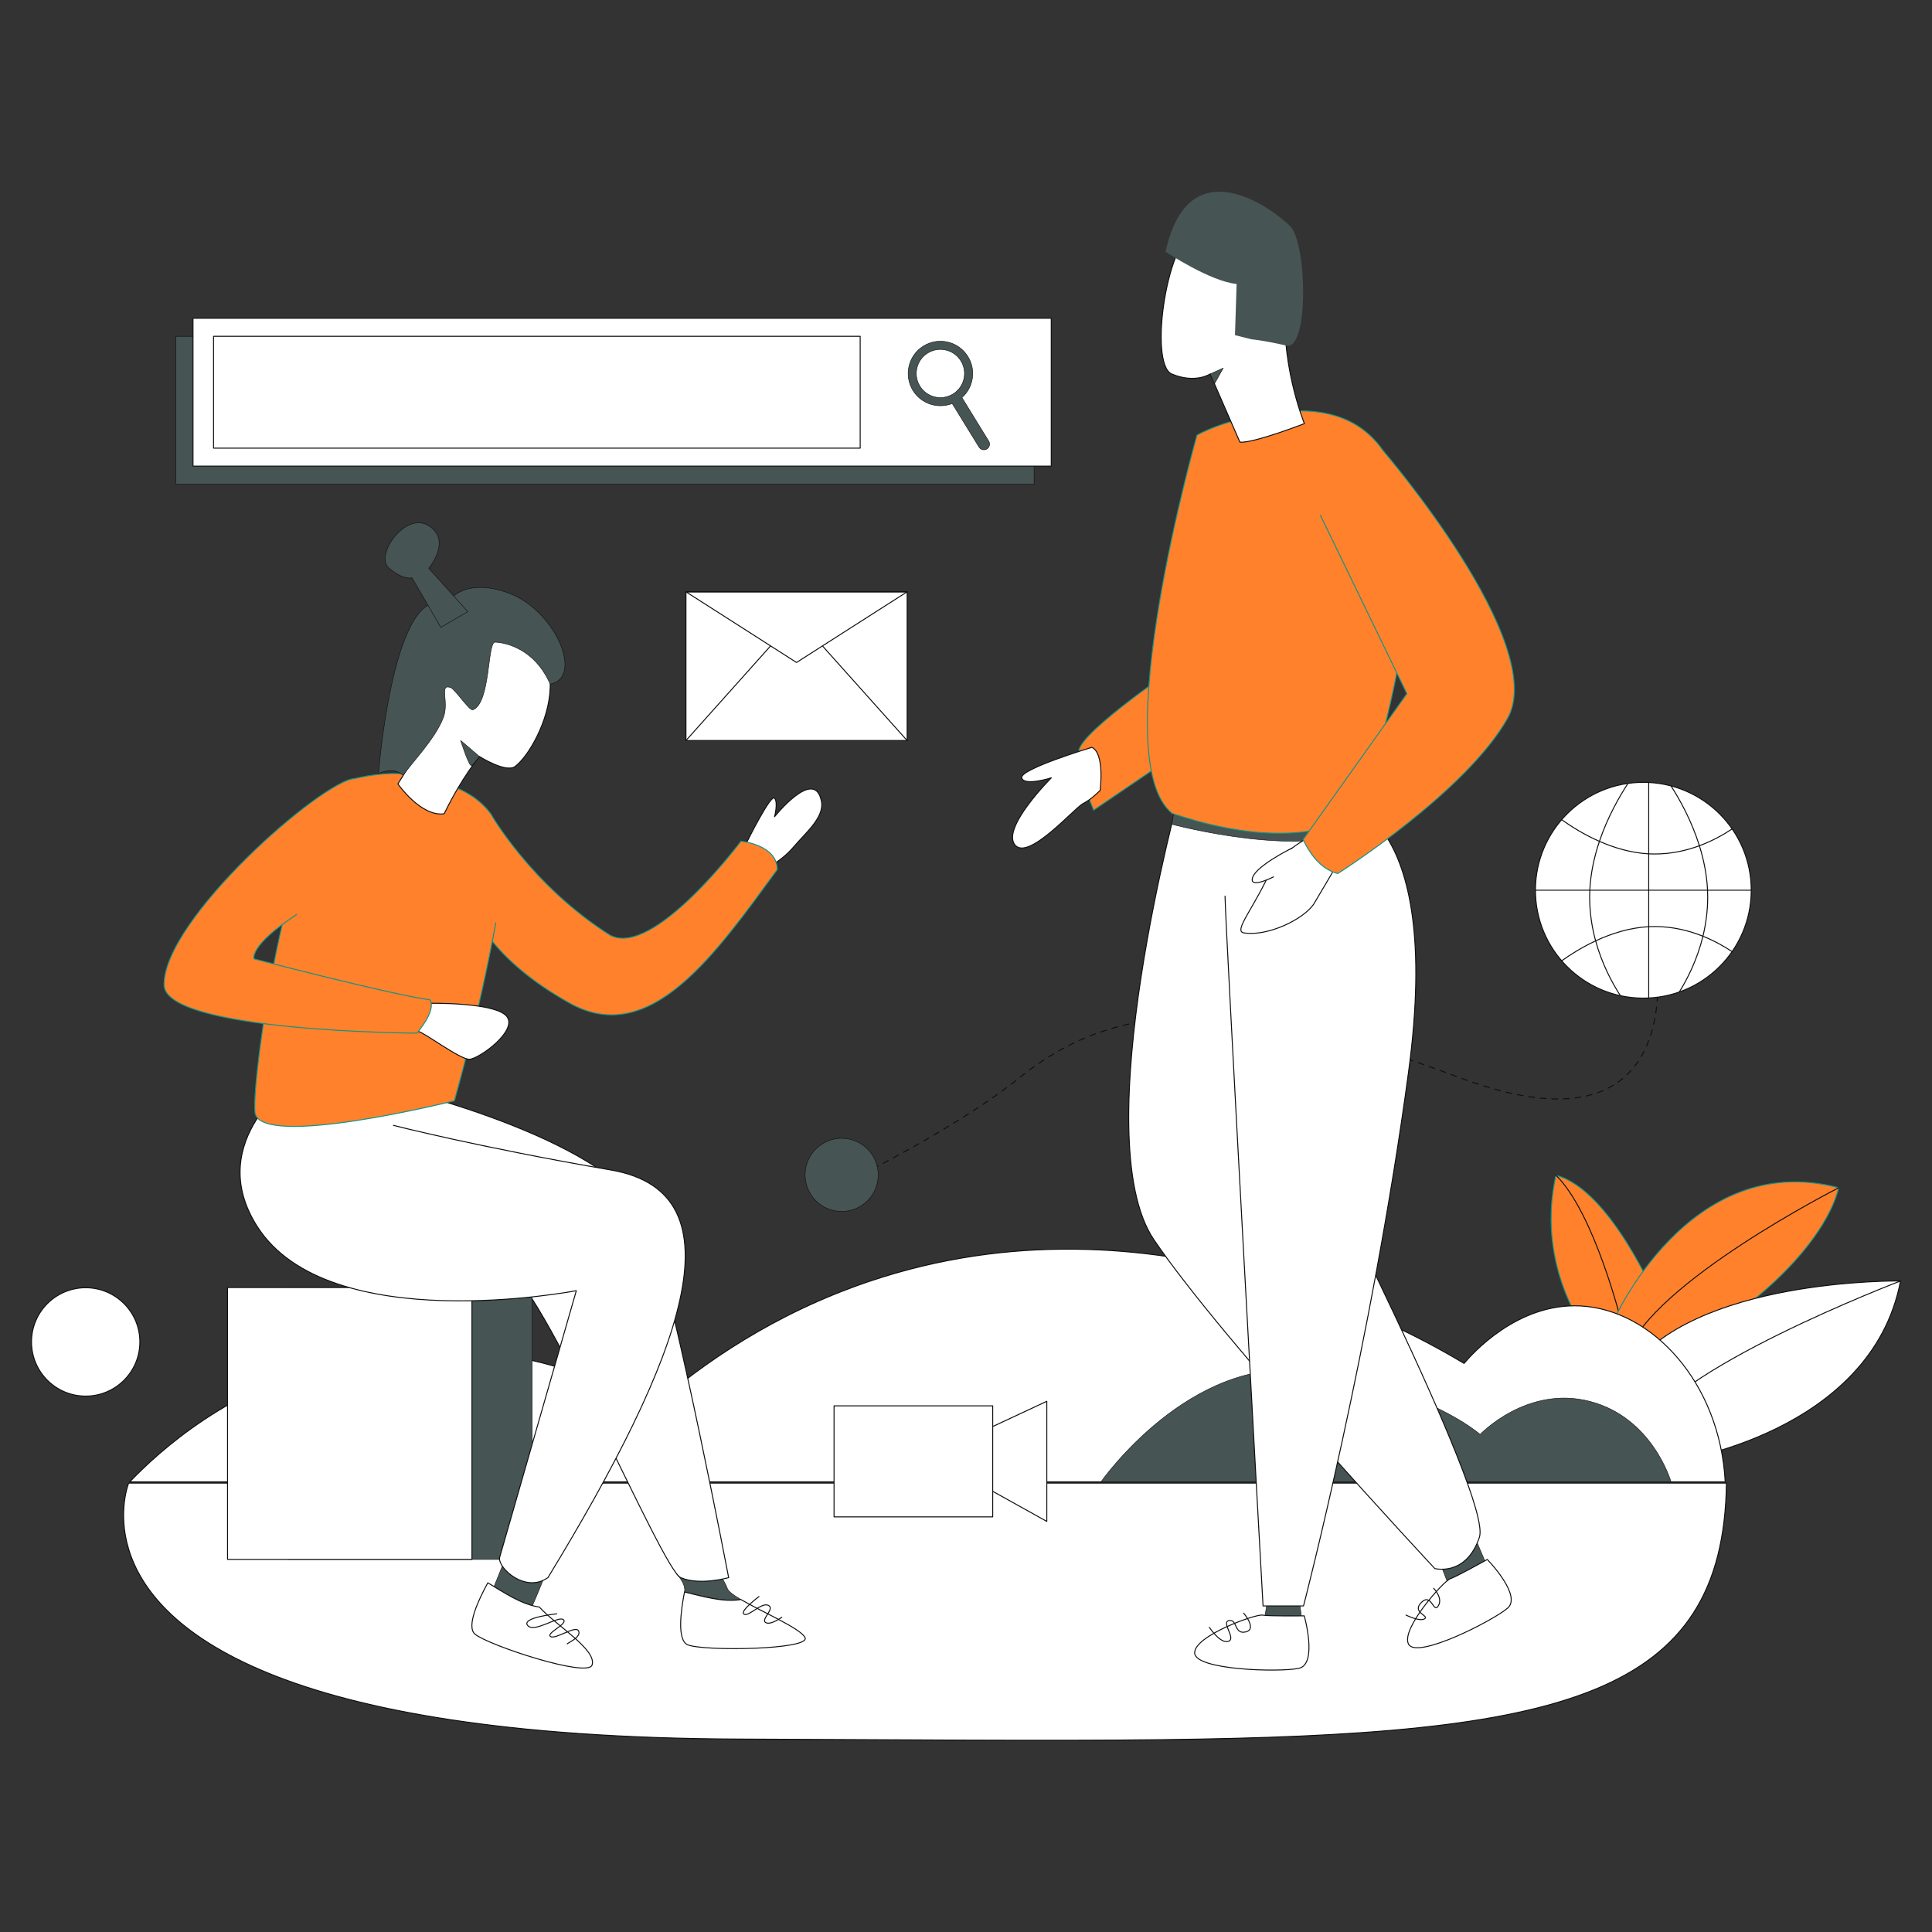
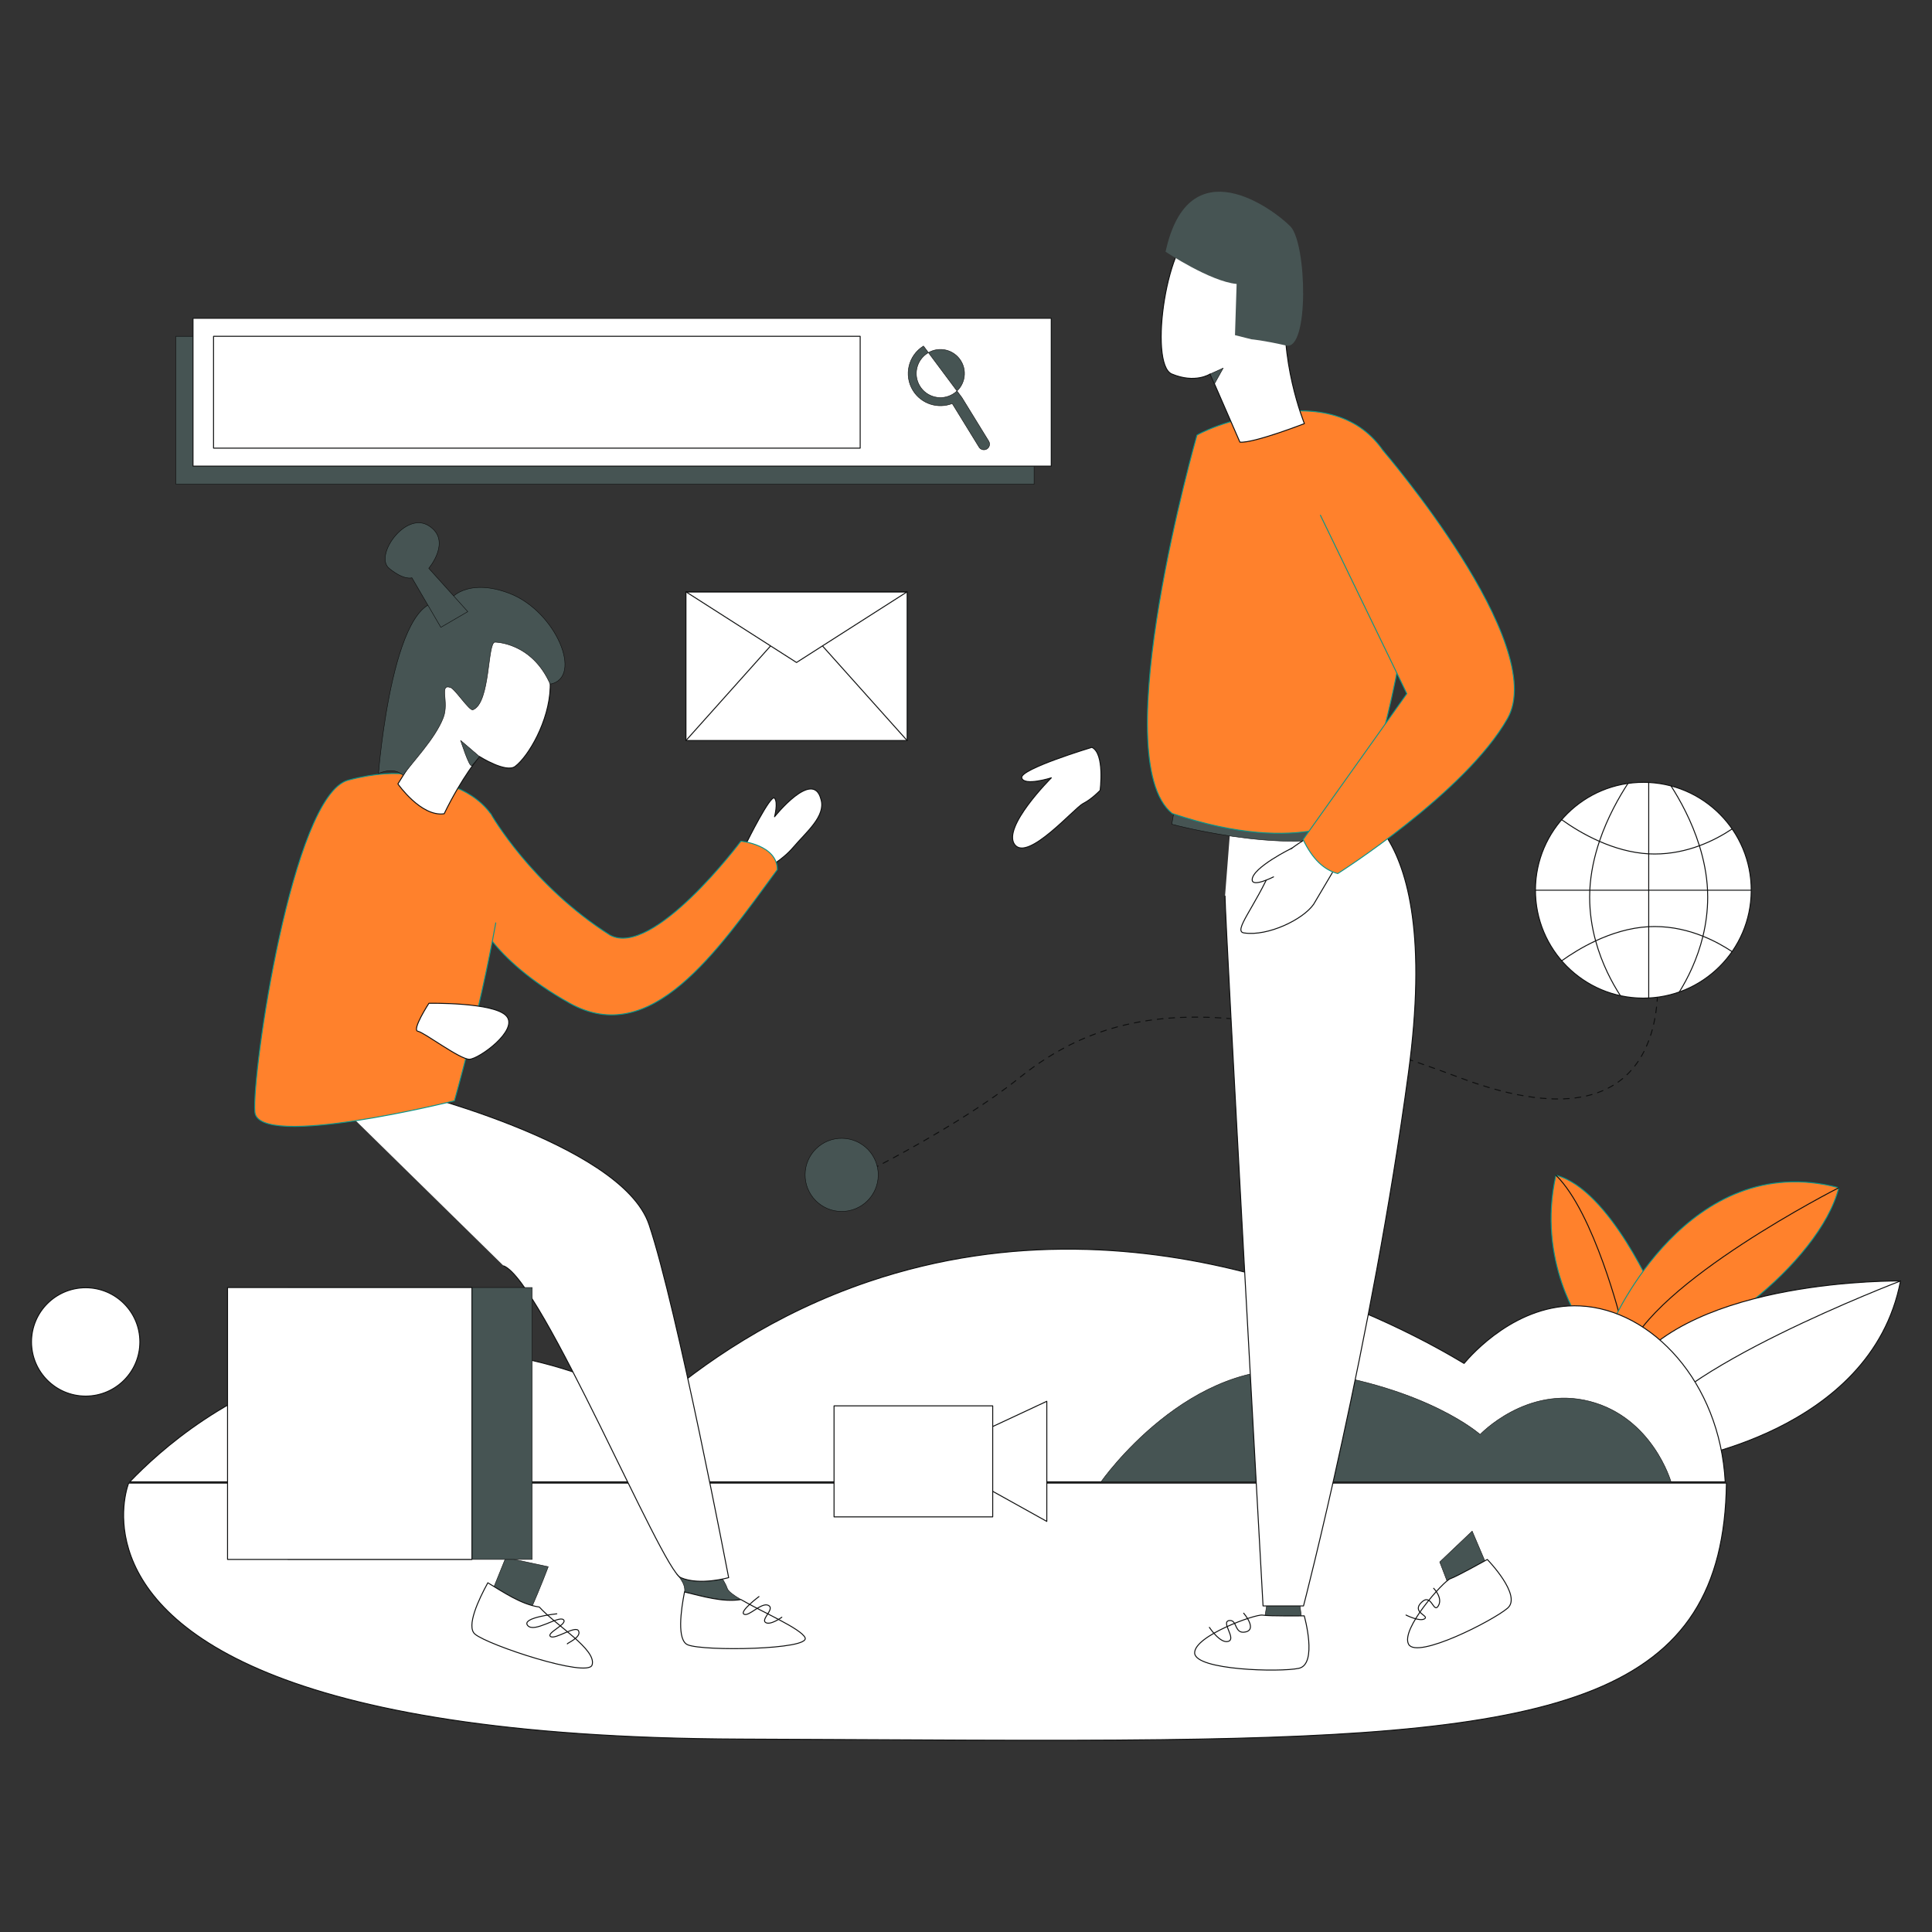
<svg xmlns="http://www.w3.org/2000/svg" viewBox="0 0 4000 4000" xml:space="preserve" enable-background="new 0 0 4000 4000">
  <rect x="0" y="0" width="4000" height="4000" fill="#333333" stroke="none" />
  <path d="M364.1 696.3H2141v306.2H364.1z" fill="#465453" stroke="#0e0f0f" stroke-linecap="round" stroke-linejoin="round" stroke-miterlimit="10" class="fill-1c0311 stroke-1a1a1a" />
  <path d="M3428.8 1989.2s68.5 420.9-407.3 241.7-719.4-153.8-910.3 0c-125 100.8-330.4 202.2-330.4 202.2" fill="none" stroke="#0e0f0f" stroke-width="2" stroke-linecap="round" stroke-linejoin="round" stroke-miterlimit="10" stroke-dasharray="12" class="stroke-1a1a1a" />
  <path d="M3275.5 2743.5s-94.5-131.6-54.1-310.3c111.9 28.9 207.5 254.4 207.5 254.4s-72.2 120.9-153.4 55.9z" fill="#ff812c" stroke="#0d9488" stroke-width="2" stroke-linecap="round" stroke-linejoin="round" stroke-miterlimit="10" class="fill-ff812c stroke-000000" />
  <path d="M3356.7 2736.3s-55.9-225.5-135.3-303.1" fill="none" stroke="#0e0f0f" stroke-width="2" stroke-linecap="round" stroke-linejoin="round" stroke-miterlimit="10" class="stroke-1a1a1a" />
  <path d="M3338.4 2739s156.5-362.3 468.6-279.9c-39.4 156.8-299.7 354-421.7 347.7" fill="#ff812c" stroke="#0d9488" stroke-width="2" stroke-linecap="round" stroke-linejoin="round" stroke-miterlimit="10" class="fill-ff812c stroke-000000" />
  <path d="M3934.8 2652.1s-433.7-6.7-565.9 191.5l96.5 182s408.7-56.4 469.4-373.5z" fill="#ffffff" stroke="#0e0f0f" stroke-width="2" stroke-linecap="round" stroke-linejoin="round" stroke-miterlimit="10" class="fill-ffffff stroke-1a1a1a" />
  <path d="M3807 2459.1s-386.9 196.2-439 344.5M3934.8 2652.1s-491.8 187.7-532.4 317.8" fill="none" stroke="#0e0f0f" stroke-width="2" stroke-linecap="round" stroke-linejoin="round" stroke-miterlimit="10" class="stroke-1a1a1a" />
  <path d="M3571.9 3068H268.6c61.8-64.3 204.7-194.5 427.7-249.7 326.9-80.9 590 58.1 654.6 94.6 103.2-89.7 251.8-193.3 447.9-259.6 590.5-199.7 1122.7 103.8 1232.4 169.5 15.1-17.9 109.3-125.4 240.3-119 148.2 7.1 289.1 157.4 300.4 364.2z" fill="#ffffff" stroke="#0e0f0f" stroke-width="2" stroke-linecap="round" stroke-linejoin="round" stroke-miterlimit="10" class="fill-ffffff stroke-1a1a1a" />
  <path d="M2279.5 3068s183.8-263.8 430.6-229.1c246.8 34.6 354.3 131 354.3 131s96.4-102.1 226.8-68.6 168.5 166.7 168.5 166.7H2279.5z" fill="#465453" stroke="#0e0f0f" stroke-linecap="round" stroke-linejoin="round" stroke-miterlimit="10" class="fill-1c0311 stroke-1a1a1a" />
  <circle cx="3402.4" cy="1843.1" transform="rotate(-89.815 3402.388 1843.134)" r="223.4" fill="#ffffff" stroke="#0e0f0f" stroke-width="2" stroke-linecap="round" stroke-linejoin="round" stroke-miterlimit="10" class="fill-ffffff stroke-1a1a1a" />
  <path d="M3179 1843.1h446.8" fill="none" stroke="#0e0f0f" stroke-width="2" stroke-linecap="round" stroke-linejoin="round" stroke-miterlimit="10" class="stroke-1a1a1a" />
  <path d="M3574.4 3070.5c-6 443.5-337.1 521.3-1169.4 531.3-245.3 3-534.1 0-871-1.2-488-1.8-792-60-980.3-137.3-382.6-157-287.3-392.7-287.3-392.7h3308z" fill="#ffffff" stroke="#0e0f0f" stroke-width="2" stroke-linecap="round" stroke-linejoin="round" stroke-miterlimit="10" class="fill-ffffff stroke-1a1a1a" />
  <path d="m1047.1 3224.9-30.8 76.1s68.1 43.4 81.2 34.2c22.2-49.6 37.6-91.5 37.6-91.5l-88-18.8zM2690.7 3317.6l4.7 37.2-78.3 2.6 6-37.3zM1534 3311.7c-15.1-8.9-25.9-16.8-28-22.6-8-22.8-30.4-46.7-30.4-46.7l-74.6 16.5s19.6 19.8 16.2 37.2c36.5 8.6 79.5 21.8 116.8 15.6z" fill="#465453" stroke="#0e0f0f" stroke-linecap="round" stroke-linejoin="round" stroke-miterlimit="10" class="fill-1c0311 stroke-1a1a1a" />
  <path d="M1666.8 3390.6c-8.5-18.7-88.8-53.1-132.8-78.9-37.3 6.2-80.4-7-116.8-15.7-7.5 38-16 100 6.7 109.4 33.1 13.7 254.3 10.2 242.9-14.8zM1225.8 3447.3c10.5-31.7-75.1-82.3-109.2-120.1-37.5-5.3-74.5-30.9-106.6-50.2-18.7 33.9-45.4 90.5-26.6 106.3 27.4 23 233.4 91 242.4 64zM1042.8 2620.9c78.7 30.8 327.1 628.3 366.5 645.4 39.4 17.1 99.3 0 99.3 0s-106.7-558.1-164.8-730.9c-58.1-172.7-529-283.9-529-283.9H666.5" fill="#ffffff" stroke="#0e0f0f" stroke-width="2" stroke-linecap="round" stroke-linejoin="round" stroke-miterlimit="10" class="fill-ffffff stroke-1a1a1a" />
  <path d="M595.9 2665.7h506v562.9h-506z" fill="#465453" stroke="#0e0f0f" stroke-linecap="round" stroke-linejoin="round" stroke-miterlimit="10" class="fill-1c0311 stroke-1a1a1a" />
  <path d="M471.1 2665.7h506v562.9h-506z" fill="#ffffff" stroke="#0e0f0f" stroke-width="2" stroke-linecap="round" stroke-linejoin="round" stroke-miterlimit="10" class="fill-ffffff stroke-1a1a1a" />
-   <path d="M614.2 2230.9s-194.9 130-82 307.9c147.8 232.9 661 133.4 661 133.4l-158.9 552.7c-3.6 21.6 53.7 74.5 100.2 41.3 277.1-455 407.6-795.9 130.5-843.8-277.1-47.9-450.3-92.4-450.3-92.4" fill="#ffffff" stroke="#0e0f0f" stroke-width="2" stroke-linecap="round" stroke-linejoin="round" stroke-miterlimit="10" class="fill-ffffff stroke-1a1a1a" />
  <path d="m3048 3170 31.3 73.5-82.4 32.5-16.1-42.1z" fill="#465453" stroke="#0e0f0f" stroke-linecap="round" stroke-linejoin="round" stroke-miterlimit="10" class="fill-1c0311 stroke-1a1a1a" />
-   <path d="M2691.2 2323.9s399.2 776.5 371.8 858.6c-27.4 82.1-92.4 65-92.4 65s-437.8-468.6-581.5-680.7c-143.7-212.1 54.7-930.4 54.7-930.4l273.6 73.5" fill="#ffffff" stroke="#0e0f0f" stroke-width="2" stroke-linecap="round" stroke-linejoin="round" stroke-miterlimit="10" class="fill-ffffff stroke-1a1a1a" />
  <path d="M2536.3 1855.3c0 51.3 78.7 1469.6 78.7 1469.6h83.8s142-546 217.2-1103.6c75.3-557.6-150.5-564.4-150.5-564.4l-212.1-20.5" fill="#ffffff" stroke="#0e0f0f" stroke-width="2" stroke-linecap="round" stroke-linejoin="round" stroke-miterlimit="10" class="fill-ffffff stroke-1a1a1a" />
  <path d="m2432.8 1668-6.8 38.5s284.8 76.9 407.9 3.4l-44.5-56.4-356.6 14.5z" fill="#465453" stroke="#0e0f0f" stroke-linecap="round" stroke-linejoin="round" stroke-miterlimit="10" class="fill-1c0311 stroke-1a1a1a" />
-   <path d="M2443.9 1374.7s-205.2 138.5-210.4 179.6c-5.1 41 30.8 123.1 30.8 123.1l271.9-184.7" fill="#ff812c" stroke="#0d9488" stroke-width="2" stroke-linecap="round" stroke-linejoin="round" stroke-miterlimit="10" class="fill-ff812c stroke-000000" />
  <path d="M2478.2 900.9s-191.6 670.5-51.3 783.3c273.6 92.4 386.5 0 386.5 0s320.8-886-164.2-831.2c-112.7 12.7-171 47.9-171 47.9z" fill="#ff812c" stroke="#0d9488" stroke-width="2" stroke-linecap="round" stroke-linejoin="round" stroke-miterlimit="10" class="fill-ff812c stroke-000000" />
  <path d="M2723.4 1725.3s-64.9 34-89.6 70.4c-35.6 83-82.7 133.4-57.6 135.9 48.9 7.2 121.7-27.8 143.6-59.5l42.3-71.5" fill="#ffffff" stroke="#0e0f0f" stroke-width="2" stroke-linecap="round" stroke-linejoin="round" stroke-miterlimit="10" class="fill-ffffff stroke-1a1a1a" />
  <path d="M2863.3 932.6s345.1 401 257.9 554.9c-87.2 153.9-351.5 321.1-351.5 321.1-27.8-7.3-52.1-29.1-71.8-70.5l214.8-301.9-178.9-369.4" fill="#ff812c" stroke="#0d9488" stroke-width="2" stroke-linecap="round" stroke-linejoin="round" stroke-miterlimit="10" class="fill-ff812c stroke-000000" />
  <path d="m2567.1 915.4-61.6-141.1s-30.8 20.5-79.5 0-10.3-289.9 56.4-302.7c66.7-12.8 201.1 12.8 182.1 141.1-19 128.3 36.1 264.3 36.1 264.3s-105.3 41-133.5 38.4zM1546.2 1743.7s49.6-100.2 57.4-91.2c7.8 9 0 38.5 0 38.5s80.1-100.6 96.2-35.8c10.2 34.6-30.7 67.6-57.3 98.9-24.5 28.8-58.2 45.1-58.2 45.1l-38.1-55.5z" fill="#ffffff" stroke="#0e0f0f" stroke-width="2" stroke-linecap="round" stroke-linejoin="round" stroke-miterlimit="10" class="fill-ffffff stroke-1a1a1a" />
  <path d="M1016.3 1685.2s84.2 148 246.6 250.8c89.3 48.7 271.1-194.4 271.1-194.4s75.3 7.2 75.3 58.9c-127.2 173.4-262.2 369.9-429.5 276.7-167.4-93.3-198.3-189.8-198.3-189.8" fill="#ff812c" stroke="#0d9488" stroke-width="2" stroke-linecap="round" stroke-linejoin="round" stroke-miterlimit="10" class="fill-ff812c stroke-000000" />
  <path d="M1026.4 1910.8c-33.6 186.6-85.6 368.3-85.6 368.3s-406.3 101.9-413.1 23.2c-6.8-78.7 77.1-656.3 193.4-687.1 116.3-30.8 164.2 0 164.2 0s85.2 7 131 70" fill="#ff812c" stroke="#0d9488" stroke-width="2" stroke-linecap="round" stroke-linejoin="round" stroke-miterlimit="10" class="fill-ff812c stroke-000000" />
  <path d="M888 2077.2s135.9-2.6 160.8 26.7c24.9 29.4-57.3 88.7-76.9 89.2-19.6.5-93.4-55.6-106.7-58-13.3-2.4 22.8-57.9 22.8-57.9z" fill="#ffffff" stroke="#0e0f0f" stroke-width="2" stroke-linecap="round" stroke-linejoin="round" stroke-miterlimit="10" class="fill-ffffff stroke-1a1a1a" />
-   <path d="M614.2 1893.4c-99.2 65-88.2 91.8-88.2 91.8s278.5 72.9 364.2 84.9c13.9 22.2-27 68.9-27 68.9s-521.8-2.5-523.5-99.6c-2.3-135.2 326.7-423.5 395.1-427.6" fill="#ff812c" stroke="#0d9488" stroke-width="2" stroke-linecap="round" stroke-linejoin="round" stroke-miterlimit="10" class="fill-ff812c stroke-000000" />
  <path d="M823.8 1623s47.9 68.7 95.8 61.8c37-76.2 73.1-118.5 73.1-118.5s54.9 34.9 74 20.4c55-41.6 171-292.5-98.3-300.5-78.9-2.3-62.1 184.8-74.7 215.6-12.8 30.8-69.9 121.2-69.9 121.2z" fill="#ffffff" stroke="#0e0f0f" stroke-width="2" stroke-linecap="round" stroke-linejoin="round" stroke-miterlimit="10" class="fill-ffffff stroke-1a1a1a" />
  <path d="M1024.8 1329.6s75.9-.4 114.4 86.9c69.3-13.7 11.7-150.8-83.8-187.7-86.9-33.6-128.1 9.1-128.1 22.9-112.5-53.7-143.7 349.9-143.7 349.9s30.8-15.8 51.1 3.9c17.2-26.2 65.9-74.7 83.2-119.8 12.5-32.6-9.6-70.9 15.2-62.1 9.3 3.4 38.8 48.9 46.1 46 36.6-14.5 29.7-139.8 45.6-140z" fill="#465453" stroke="#0e0f0f" stroke-linecap="round" stroke-linejoin="round" stroke-miterlimit="10" class="fill-1c0311 stroke-1a1a1a" />
  <path d="m968.5 1266.3-80.8-89.7s48.6-57.4 0-88.1c-48.6-30.8-113.4 62.5-82.1 88.1 31.3 25.7 47.2 19.6 47.2 19.6l59.9 102.6 55.8-32.5z" fill="#465453" stroke="#0e0f0f" stroke-linecap="round" stroke-linejoin="round" stroke-miterlimit="10" class="fill-1c0311 stroke-1a1a1a" />
  <path d="M2413.2 521.2s92.4 61.6 147.1 66.7l-3.4 106 34.2 8.6s23.9 1.9 71.8 12.9 42.8-212.1 8.6-246.8-210.5-168.1-258.3 52.6z" fill="#465453" class="fill-1c0311" />
  <path d="M3079.3 3228.7s72.7 74.7 41.9 100.9c-30.8 26.2-187 105.8-204.7 74.9-17.7-31 72.4-131.3 86.1-135.9 13.7-4.6 76.7-39.9 76.7-39.9zM2700.3 3345.4s28.3 100.3-11.3 108.7c-39.6 8.4-214.8 3.9-215.6-31.8-.8-35.6 126.2-80.9 140.4-78.4 14.3 2.5 86.5 1.5 86.5 1.5z" fill="#ffffff" stroke="#0e0f0f" stroke-width="2" stroke-linecap="round" stroke-linejoin="round" stroke-miterlimit="10" class="fill-ffffff stroke-1a1a1a" />
  <path d="M1152.8 3341.2s-74 7.6-60.4 24.1c13.5 16.5 63.6-20.7 74-12 10.4 8.7-36.5 27.7-26.6 34.9 9.9 7.2 52.3-24.4 58.2-11.3 5.9 13.1-24.4 25.3-23.5 26.6M1571.4 3305.5s-41 30.7-31.1 36.5c9.9 5.9 36.1-25.3 50.5-18.3s-15.8 28.6-5.9 35.4c9.9 6.8 33.8-10.8 33.8-10.8M2503.9 3369.3s22.6 34.6 39.4 28.9c16.8-5.7-16.2-40.3 1.5-43 17.7-2.7 9.9 29.2 34.3 23.5 24.4-5.7-4.2-38.8-4.2-38.8M2911 3343.8s28.3 14.4 38.5 7.7c10.2-6.6-27.7-13.1-6.6-33.9s24.7 23.9 34.9 7.3c10.2-16.7-9.6-36.5-9.6-36.5" fill="none" stroke="#0e0f0f" stroke-width="2" stroke-linecap="round" stroke-linejoin="round" stroke-miterlimit="10" class="stroke-1a1a1a" />
  <path d="M399.6 658.9h1776.9v306.2H399.6z" fill="#ffffff" stroke="#0e0f0f" stroke-width="2" stroke-linecap="round" stroke-linejoin="round" stroke-miterlimit="10" class="fill-ffffff stroke-1a1a1a" />
-   <path d="M1912 716.4c-31.4 19.3-41.2 60.5-21.9 91.9 17.2 28 51.8 38.8 81.4 27.2l55.5 90.2c3.4 5.5 10.6 7.2 16.2 3.9 2.8-1.7 4.6-4.4 5.3-7.3.7-2.9.3-6.1-1.4-8.9l-55.5-90.2c23.7-21.1 29.7-56.9 12.4-84.9-19.4-31.5-60.6-41.3-92-21.9zm61.1 99.4c-23.5 14.4-54.2 7.1-68.6-16.4-14.4-23.5-7.1-54.2 16.4-68.6 23.5-14.4 54.2-7.1 68.6 16.4 14.4 23.4 7.1 54.1-16.4 68.6z" fill="#465453" stroke="#0e0f0f" stroke-linecap="round" stroke-linejoin="round" stroke-miterlimit="10" class="fill-1c0311 stroke-1a1a1a" />
+   <path d="M1912 716.4c-31.4 19.3-41.2 60.5-21.9 91.9 17.2 28 51.8 38.8 81.4 27.2l55.5 90.2c3.4 5.5 10.6 7.2 16.2 3.9 2.8-1.7 4.6-4.4 5.3-7.3.7-2.9.3-6.1-1.4-8.9l-55.5-90.2zm61.1 99.4c-23.5 14.4-54.2 7.1-68.6-16.4-14.4-23.5-7.1-54.2 16.4-68.6 23.5-14.4 54.2-7.1 68.6 16.4 14.4 23.4 7.1 54.1-16.4 68.6z" fill="#465453" stroke="#0e0f0f" stroke-linecap="round" stroke-linejoin="round" stroke-miterlimit="10" class="fill-1c0311 stroke-1a1a1a" />
  <path d="M442.1 696.3h1338.8v231.5H442.1zM1726.8 2910.7h328.5v229.8h-328.5zM2167.3 2901.2l-112 52.3v134.1l112 62.3z" fill="#ffffff" stroke="#0e0f0f" stroke-width="2" stroke-linecap="round" stroke-linejoin="round" stroke-miterlimit="10" class="fill-ffffff stroke-1a1a1a" />
  <path d="M3370.5 1622c-18.3 28-42.3 70.1-59.1 119.9-10.5 31.3-18.2 65.6-19.9 101.3-.2 4.7-.3 9.4-.3 14.1 0 32.6 4.8 63.1 12.4 90.7 12.9 47.2 33.6 86.2 51.3 113.5M3459.7 1627.2c19 29.7 42.9 73.1 58.7 123.8 9 28.8 15.4 59.9 16.9 92.2.2 4.7.3 9.4.3 14.1 0 28.8-3.8 55.9-9.8 80.9-11.5 47.3-31.2 86.9-49 115.7M3413.5 2066.6V1620" fill="none" stroke="#0e0f0f" stroke-width="2" stroke-linecap="round" stroke-linejoin="round" stroke-miterlimit="10" class="stroke-1a1a1a" />
  <path d="M3233.3 1989.2c18.7-13.3 42.7-28.4 70.2-41.2 32.7-15.2 70.2-27.3 109.9-29.4 4.2-.2 8.3-.3 12.5-.3 36.9 0 70.6 8.3 99.8 20 23.2 9.3 43.5 20.7 60.4 31.9M3233.3 1697.1c20.5 14.6 47.3 31.3 78.1 44.8 30.8 13.5 65.6 23.9 102 25.9 4.2.2 8.3.3 12.5.3 33.8 0 65-6.9 92.5-17.1 26.3-9.7 49.2-22.4 67.8-34.8" fill="none" stroke="#0e0f0f" stroke-width="2" stroke-linecap="round" stroke-linejoin="round" stroke-miterlimit="10" class="stroke-1a1a1a" />
  <path d="M2260.6 1547.3s-149.7 45.1-145.2 63.1 61.3 0 61.3 0-102.8 102.5-75.8 138.3c27.1 35.8 123.6-76.1 141.6-85.1s35.2-27.3 35.2-27.3 10-76.4-17.1-89zM2675.1 1755.8s-82.7 40.5-82.6 65.7c.1 16.4 44.2-6 44.2-6M1420.2 1225.3h458v307.9h-458z" fill="#ffffff" stroke="#0e0f0f" stroke-width="2" stroke-linecap="round" stroke-linejoin="round" stroke-miterlimit="10" class="fill-ffffff stroke-1a1a1a" />
  <path d="m1420.2 1225.3 228.9 146.3 229-146.3zM1420.2 1533.2l175.2-195.9M1878.1 1533.2l-175.3-195.9" fill="none" stroke="#0e0f0f" stroke-width="2" stroke-linecap="round" stroke-linejoin="round" stroke-miterlimit="10" class="stroke-1a1a1a" />
  <circle cx="1742.9" cy="2433.2" transform="matrix(.009 -1 1 .009 -706.296 4153.46)" r="75.7" fill="#465453" stroke="#0e0f0f" stroke-linecap="round" stroke-linejoin="round" stroke-miterlimit="10" class="fill-1c0311 stroke-1a1a1a" />
  <circle cx="177.4" cy="2778.3" r="112.2" fill="#ffffff" stroke="#0e0f0f" stroke-width="2" stroke-linecap="round" stroke-linejoin="round" stroke-miterlimit="10" class="fill-ffffff stroke-1a1a1a" />
  <path d="m2532.5 762.1-27 12.2 8.9 20.4zM992.6 1566.3l-38.9-33.3s17.9 56.5 22.9 52c5.1-4.6 16-18.7 16-18.7z" fill="#465453" stroke="#0e0f0f" stroke-linecap="round" stroke-linejoin="round" stroke-miterlimit="10" class="fill-1c0311 stroke-1a1a1a" />
</svg>